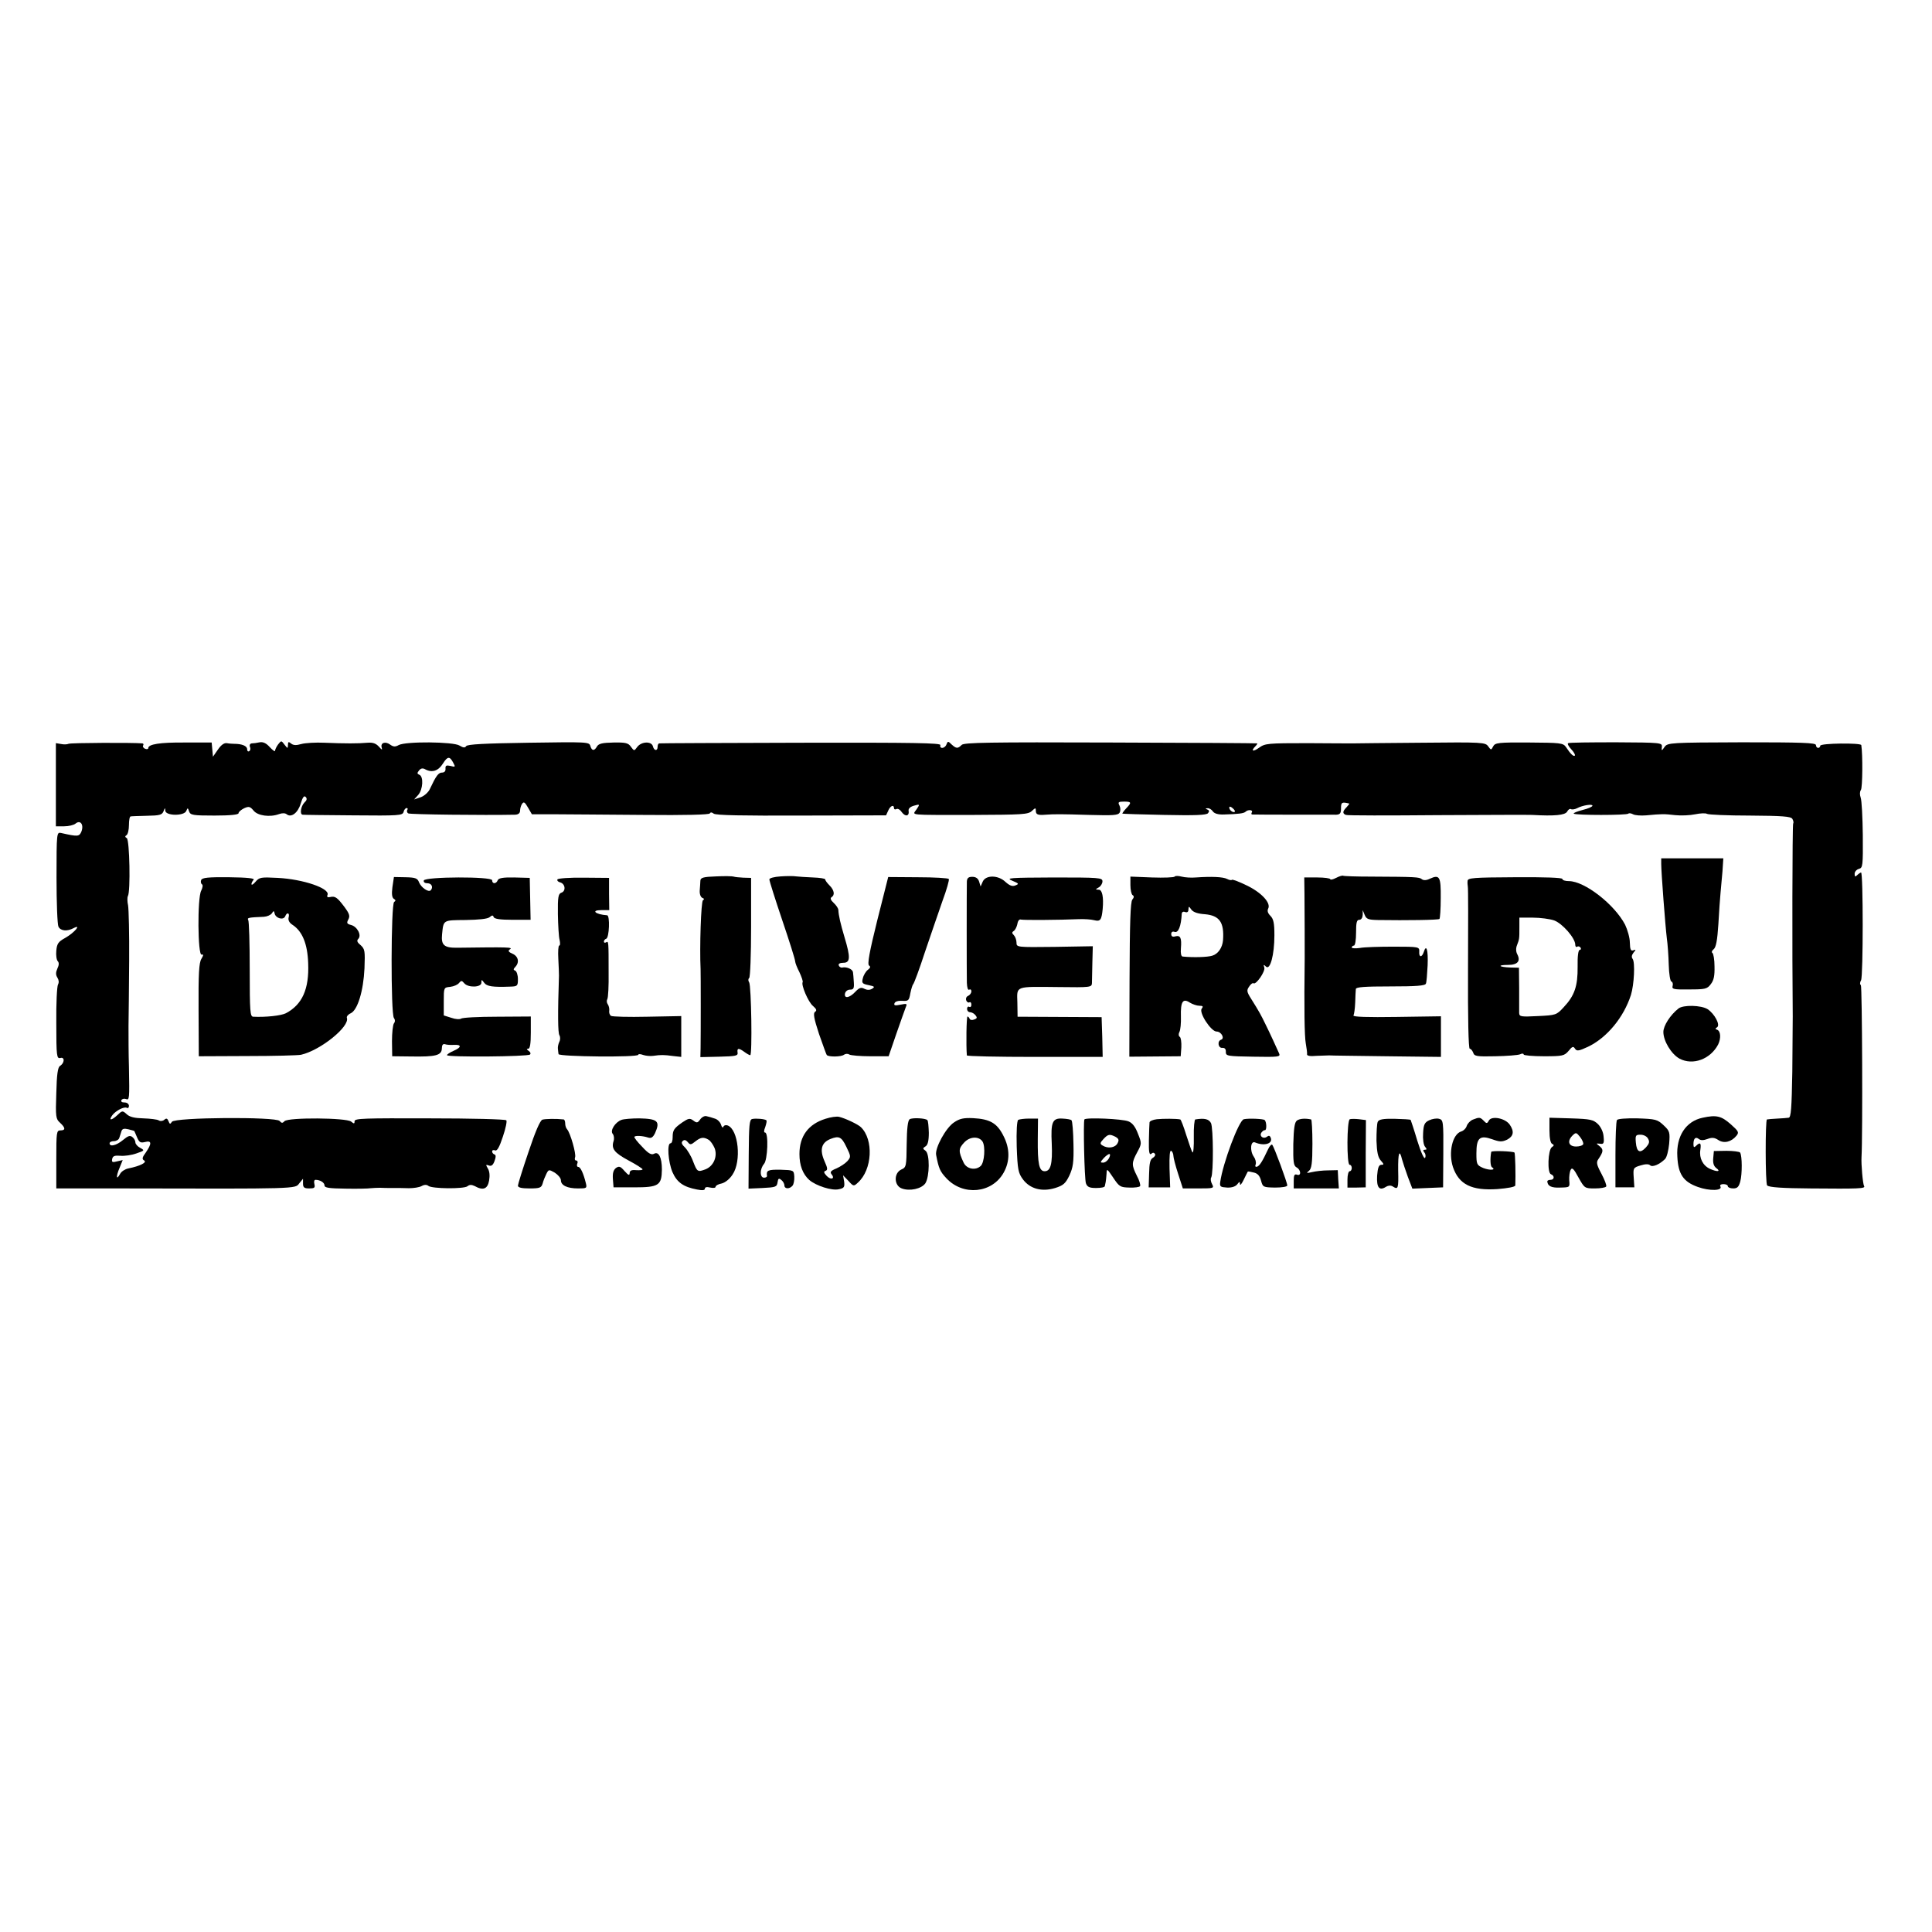
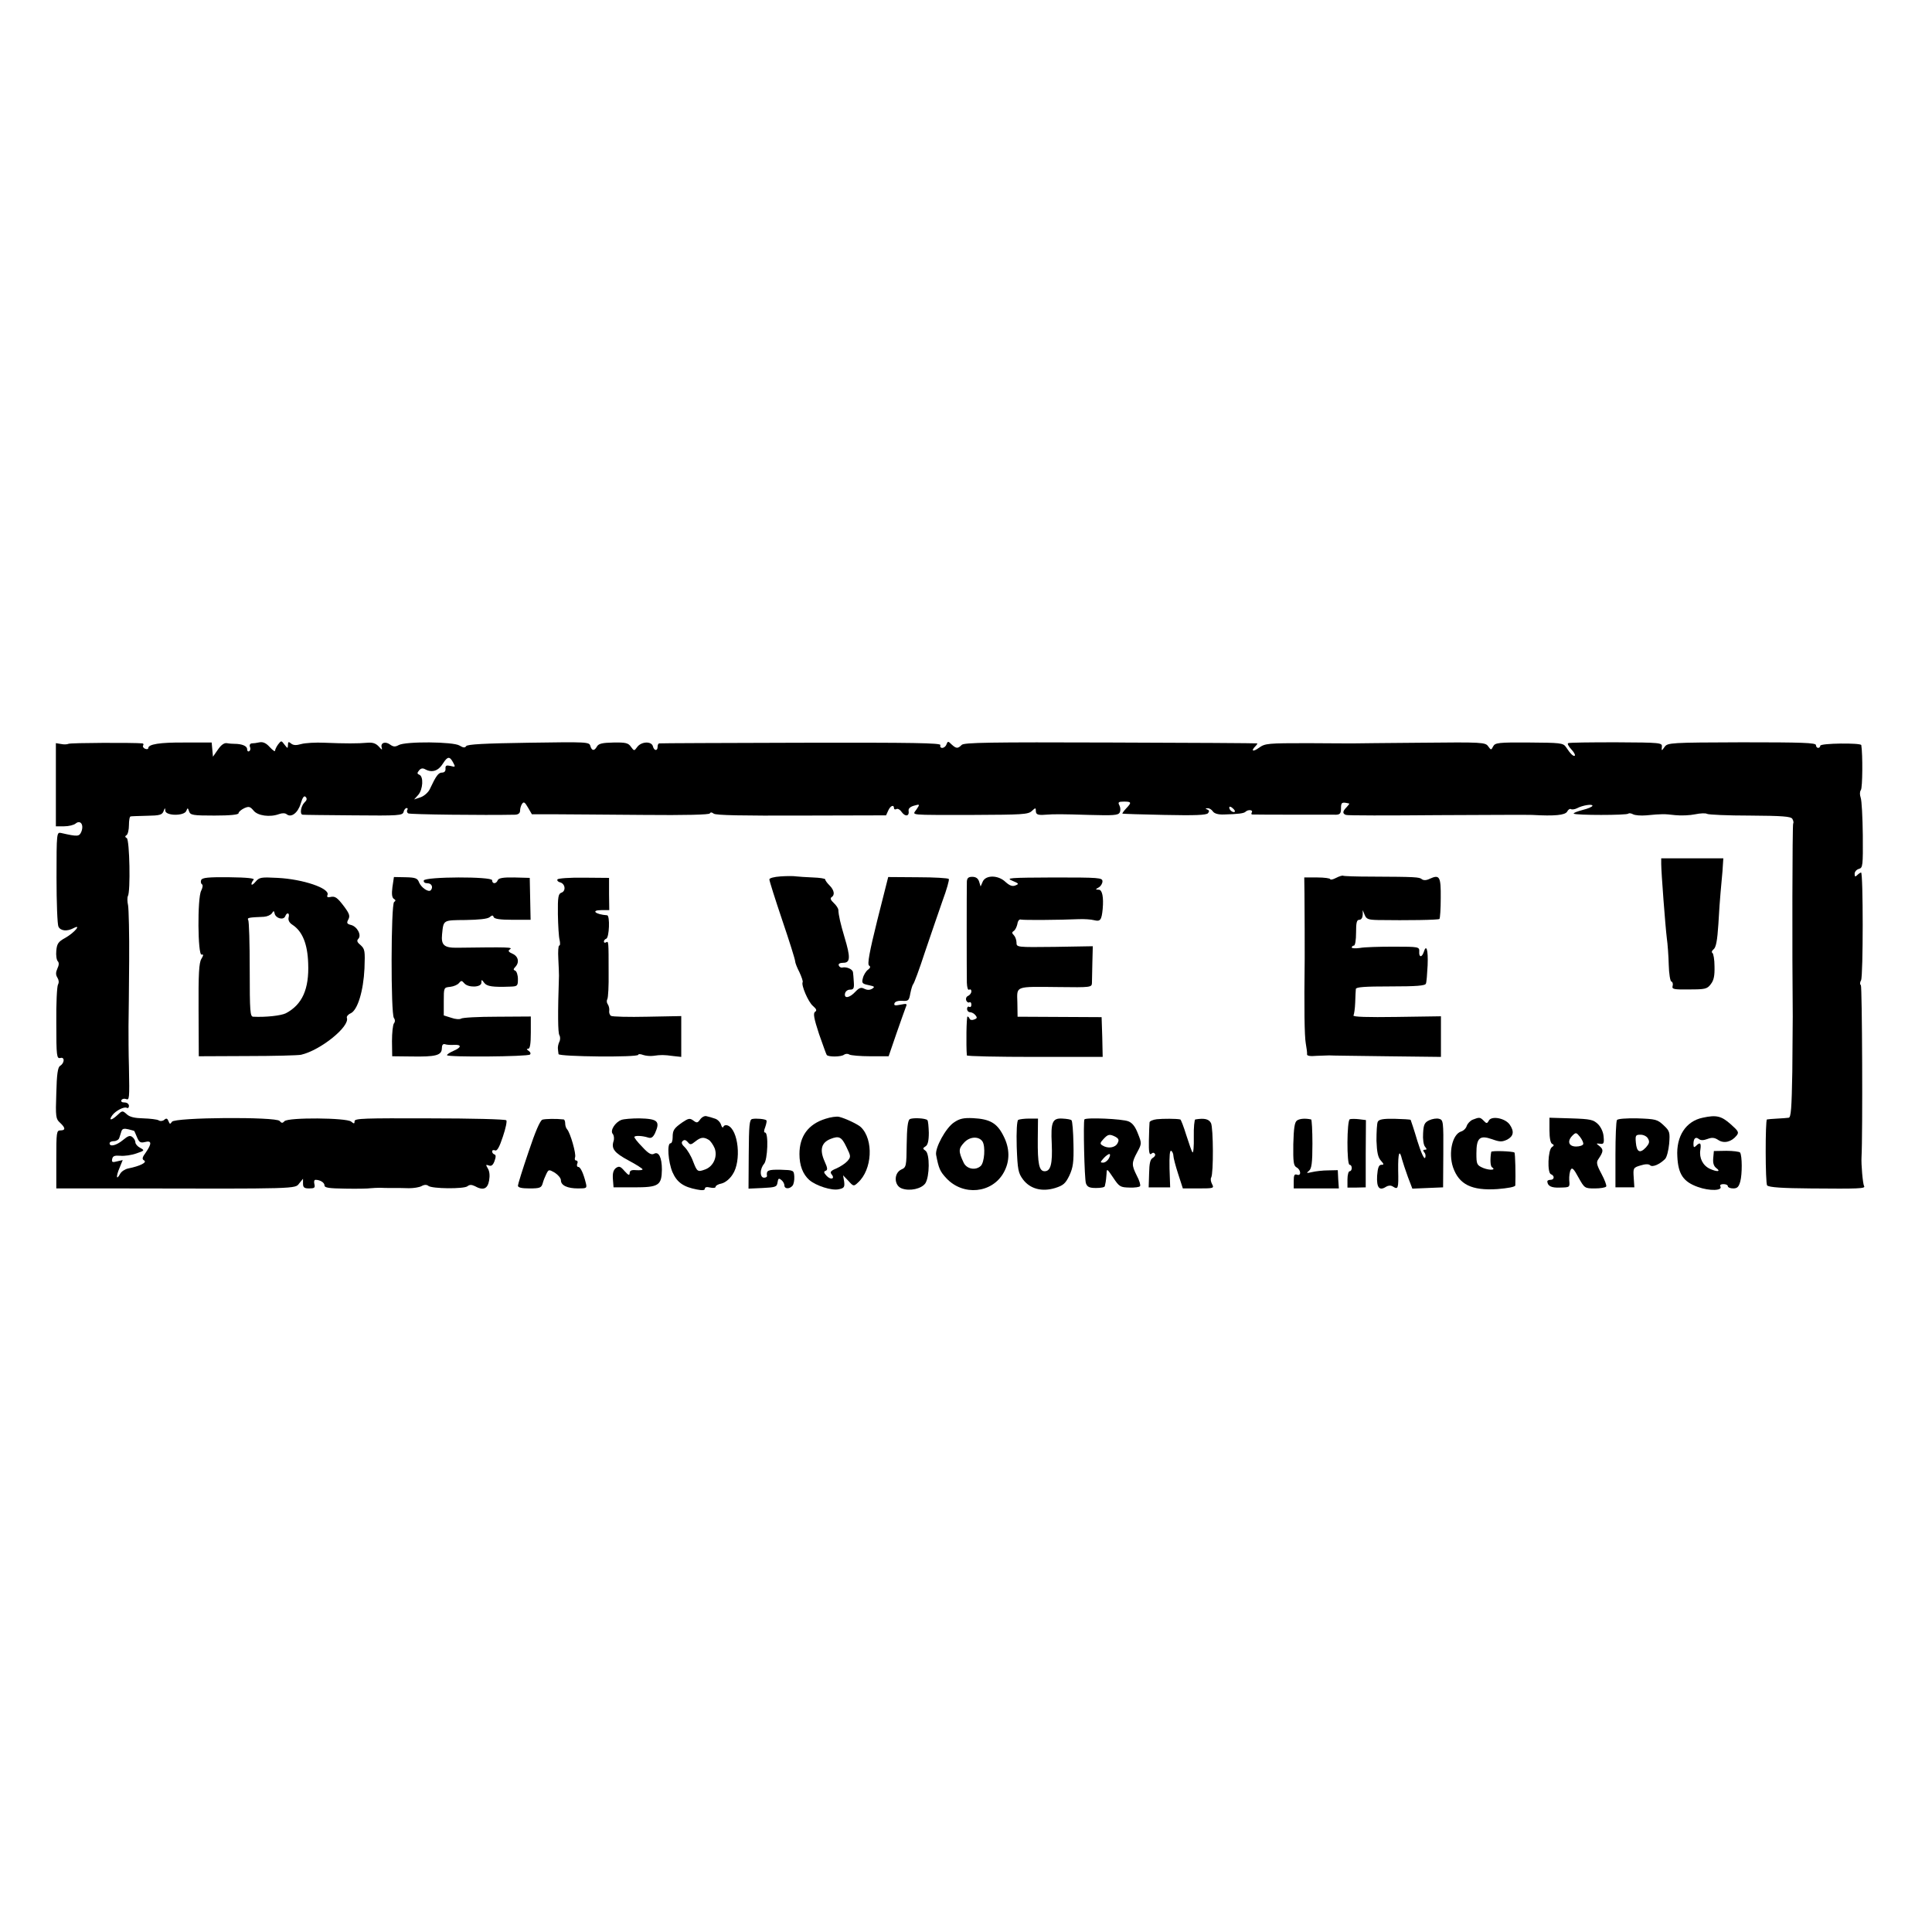
<svg xmlns="http://www.w3.org/2000/svg" version="1.0" width="899pt" height="899pt" viewBox="0 0 899 899" preserveAspectRatio="xMidYMid meet">
  <g transform="translate(0,899) scale(0.1,-0.1)" fill="#000000" stroke="none">
    <path d="M319 5529 c-6 -3 -21 -4 -35 -1 l-24 4 0 -193 0 -194 38 0 c22 0 46 6 54 13 22 18 39 -5 27 -37 -10 -24 -16 -25 -95 -7 -20 4 -21 2 -21 -207 0 -117 4 -220 9 -229 10 -20 40 -23 70 -7 40 21 4 -21 -38 -45 -33 -18 -39 -27 -42 -60 -2 -21 1 -43 7 -49 6 -6 6 -18 -2 -34 -8 -18 -8 -29 0 -42 7 -11 8 -23 3 -32 -5 -8 -9 -89 -8 -180 0 -155 2 -166 19 -162 21 6 20 -24 -2 -37 -10 -7 -15 -39 -17 -127 -4 -110 -2 -120 17 -137 26 -24 27 -36 2 -36 -18 0 -19 -9 -19 -135 l0 -135 302 0 c827 -2 809 -2 828 23 l18 22 0 -22 c0 -19 6 -23 29 -23 24 0 28 3 24 20 -3 11 -1 20 5 20 22 0 42 -13 42 -26 0 -11 21 -14 98 -15 53 -1 106 0 117 2 11 1 30 2 43 2 12 -1 39 -1 60 -1 20 0 54 0 75 -1 22 0 48 4 59 10 12 7 24 7 31 1 17 -14 166 -15 182 -2 10 8 19 8 34 1 39 -22 60 -14 67 26 4 23 2 43 -6 56 -10 17 -10 19 4 14 12 -5 20 1 27 20 7 19 7 29 0 31 -6 2 -11 8 -11 14 0 6 6 8 14 5 9 -4 20 15 36 64 13 38 20 72 16 76 -4 5 -165 9 -357 9 -304 1 -349 0 -349 -13 0 -13 -3 -13 -16 -2 -22 18 -292 20 -310 2 -9 -10 -14 -10 -23 1 -17 20 -488 17 -501 -4 -8 -12 -10 -12 -16 3 -5 13 -10 15 -20 6 -7 -6 -19 -7 -26 -2 -7 4 -39 8 -71 9 -40 1 -63 6 -77 19 -20 18 -21 18 -45 -5 -27 -25 -41 -25 -22 1 16 21 55 41 67 34 6 -3 10 1 10 9 0 9 -9 16 -21 16 -12 0 -17 4 -14 11 4 6 13 8 21 5 16 -6 17 -2 14 149 -2 61 -2 146 -2 190 1 44 2 181 3 305 1 124 -2 240 -5 257 -4 18 -4 37 -1 43 13 21 8 262 -5 270 -9 5 -9 9 -1 14 6 4 11 25 11 47 0 21 3 40 8 40 4 1 38 2 76 3 59 1 70 4 77 21 6 17 8 17 8 3 1 -25 89 -26 98 -1 6 15 7 15 13 -3 6 -17 18 -19 118 -19 74 0 112 4 112 11 0 6 12 16 26 23 22 10 28 8 44 -11 19 -24 76 -32 119 -16 14 5 28 5 35 -1 21 -17 52 6 65 49 9 30 16 39 23 32 8 -8 6 -16 -6 -27 -16 -17 -22 -54 -8 -56 4 -1 110 -2 236 -3 213 -2 229 -1 234 16 2 10 9 18 14 18 5 0 7 -4 3 -9 -3 -5 -1 -13 5 -16 9 -5 351 -9 498 -6 14 1 22 7 22 19 0 9 4 24 9 31 8 12 13 9 28 -17 l18 -31 105 0 c58 0 243 -2 412 -3 199 -2 309 1 311 7 3 6 9 6 18 -1 10 -8 135 -10 408 -9 l394 1 10 22 c10 23 27 30 27 11 0 -5 5 -7 11 -4 6 4 17 -2 25 -14 17 -23 36 -19 32 6 -2 10 7 19 25 24 28 8 28 7 12 -17 -19 -29 -49 -26 268 -26 221 1 251 2 268 18 17 16 19 16 19 1 0 -17 9 -21 45 -18 41 3 73 3 203 -1 112 -3 135 -2 142 11 5 9 4 23 -1 33 -8 15 -5 18 21 18 35 0 37 -4 10 -32 -11 -12 -19 -23 -17 -24 1 -1 89 -4 195 -6 142 -3 196 -1 203 8 7 8 6 14 -3 17 -10 4 -10 6 1 6 8 1 19 -6 25 -15 7 -10 26 -15 51 -14 68 2 93 5 101 13 11 11 36 9 29 -3 -3 -5 -3 -10 2 -10 11 -1 364 -1 391 -1 18 1 22 7 22 30 0 28 4 30 38 22 2 -1 -4 -8 -12 -17 -19 -19 -20 -30 -3 -36 6 -3 199 -3 427 -1 228 1 426 2 440 1 105 -6 152 -1 162 15 5 10 13 15 18 12 5 -3 18 -1 28 4 26 14 72 21 72 12 0 -5 -21 -14 -46 -20 -26 -7 -44 -14 -41 -17 8 -8 247 -8 254 0 3 3 13 2 22 -3 9 -5 36 -7 61 -5 74 7 83 7 135 1 28 -3 69 -1 93 4 24 5 49 6 55 2 7 -4 97 -8 200 -8 150 -1 190 -4 197 -15 5 -8 7 -18 4 -22 -4 -6 -5 -608 -2 -898 0 -25 -1 -141 -2 -257 -3 -169 -6 -213 -17 -214 -7 -1 -31 -3 -53 -4 -22 -1 -43 -3 -48 -4 -8 -1 -8 -299 1 -307 9 -9 71 -13 202 -14 223 -2 257 -1 249 11 -6 10 -14 102 -12 134 6 105 3 797 -3 801 -5 3 -5 13 1 23 10 20 10 501 0 501 -3 0 -11 -5 -18 -12 -9 -9 -12 -8 -12 6 0 10 9 20 20 23 18 5 19 14 18 157 -1 83 -5 162 -10 175 -5 14 -4 28 1 35 8 9 9 166 2 209 -2 11 -191 9 -191 -3 0 -5 -4 -10 -10 -10 -5 0 -10 6 -10 13 0 11 -64 13 -345 13 -331 -1 -345 -2 -359 -21 -14 -20 -15 -20 -13 0 2 19 -4 20 -213 21 -118 0 -219 -1 -223 -4 -5 -2 2 -15 14 -28 12 -13 20 -26 17 -30 -6 -5 -19 6 -42 41 -13 18 -27 19 -171 20 -143 1 -158 -1 -167 -18 -9 -18 -10 -18 -23 0 -13 19 -27 20 -312 17 -164 -1 -305 -3 -313 -3 -8 0 -104 0 -213 1 -188 0 -200 -1 -228 -21 -29 -21 -40 -16 -17 7 7 7 10 13 8 13 -3 1 -310 3 -683 4 -563 2 -681 0 -692 -11 -18 -18 -25 -18 -47 2 -16 16 -18 16 -24 0 -3 -9 -12 -16 -20 -16 -7 0 -11 6 -8 13 3 10 -123 12 -648 11 -359 -1 -656 -2 -660 -3 -5 0 -8 -8 -8 -16 0 -21 -17 -19 -22 3 -7 24 -54 22 -73 -4 -14 -19 -14 -19 -29 1 -12 18 -25 21 -81 20 -52 -1 -69 -5 -77 -18 -12 -22 -24 -22 -31 2 -5 19 -15 19 -288 15 -202 -3 -285 -7 -290 -16 -5 -8 -13 -8 -31 3 -28 18 -251 20 -283 2 -16 -9 -25 -8 -39 2 -23 17 -46 9 -40 -13 4 -13 1 -12 -13 4 -14 15 -28 20 -53 18 -44 -4 -104 -4 -200 0 -41 2 -90 -1 -108 -6 -24 -7 -37 -6 -47 2 -12 10 -15 9 -15 -6 -1 -18 -1 -18 -16 1 -15 20 -15 20 -30 1 -8 -11 -14 -24 -14 -29 0 -6 -11 2 -25 17 -16 18 -31 25 -47 22 -13 -3 -29 -5 -37 -5 -7 -1 -11 -7 -8 -16 4 -8 2 -17 -3 -20 -6 -4 -10 1 -10 9 0 15 -24 25 -60 25 -8 0 -24 1 -34 3 -13 2 -27 -8 -42 -30 l-23 -33 -3 33 -3 33 -125 0 c-117 1 -170 -8 -170 -26 0 -5 -7 -6 -15 -3 -8 4 -12 10 -9 15 3 5 2 9 -3 10 -39 4 -337 3 -344 -2z m1791 -90 c10 -18 8 -19 -14 -13 -19 4 -24 2 -23 -13 1 -11 -5 -18 -16 -18 -17 0 -28 -15 -57 -77 -7 -15 -26 -32 -43 -38 l-30 -10 19 21 c22 25 26 86 5 94 -10 4 -11 8 -1 20 8 10 17 12 29 5 32 -17 61 -7 82 27 22 35 32 35 49 2z m3636 -226 c-7 -7 -26 7 -26 19 0 6 6 6 15 -2 9 -7 13 -15 11 -17z m-5121 -1486 c1 -1 6 -14 13 -30 10 -23 16 -26 37 -21 31 8 32 -7 4 -48 -18 -24 -19 -32 -8 -38 14 -9 -19 -26 -74 -37 -15 -3 -32 -14 -38 -25 -18 -33 -20 -13 -3 27 l15 37 -26 -6 c-22 -6 -26 -4 -23 11 3 14 11 17 38 15 19 -2 53 3 75 11 38 13 39 14 17 26 -12 6 -22 18 -22 25 0 8 -6 19 -14 25 -11 9 -20 6 -44 -14 -30 -25 -62 -33 -62 -15 0 6 9 10 20 10 11 0 23 7 25 15 3 8 7 22 10 31 4 12 12 14 33 9 15 -4 27 -7 27 -8z" />
    <path d="M7730 4970 c0 -38 19 -288 26 -345 4 -27 8 -84 9 -124 1 -42 7 -77 12 -78 6 -2 9 -12 6 -21 -4 -15 5 -17 77 -16 75 0 84 2 101 25 14 18 18 39 17 82 0 32 -5 60 -10 63 -5 3 -2 11 6 17 11 9 17 40 22 117 3 58 8 123 10 145 2 22 6 67 9 100 l4 61 -145 0 -144 0 0 -26z" />
-     <path d="M3333 4912 c-61 -2 -73 -6 -74 -20 0 -9 -2 -30 -3 -46 -1 -16 4 -30 12 -34 9 -3 10 -7 3 -11 -9 -6 -16 -219 -11 -321 1 -18 1 -308 0 -367 l-1 -42 88 2 c78 2 88 4 85 20 -3 21 6 21 32 2 11 -8 23 -15 27 -15 10 0 5 323 -5 339 -5 7 -5 16 0 20 5 3 9 110 9 236 l0 230 -36 1 c-20 1 -40 3 -45 5 -5 2 -42 3 -81 1z" />
    <path d="M3633 4912 c-31 -2 -53 -8 -53 -14 0 -7 27 -92 60 -190 33 -97 60 -183 60 -191 0 -7 9 -30 20 -51 10 -22 17 -42 15 -46 -8 -13 26 -93 48 -111 16 -14 19 -21 10 -27 -10 -6 -6 -30 18 -103 18 -51 34 -96 36 -98 8 -10 68 -9 80 1 7 5 18 6 25 1 7 -4 51 -8 98 -8 l85 0 36 105 c20 58 40 113 44 124 7 16 5 17 -25 11 -25 -5 -31 -4 -28 6 3 9 17 13 36 12 29 -2 32 1 38 35 4 20 10 39 13 42 4 3 29 70 55 150 27 80 64 187 82 239 19 51 32 97 29 101 -3 4 -67 8 -144 8 l-138 1 -51 -202 c-36 -145 -47 -204 -38 -210 8 -5 6 -11 -6 -20 -9 -7 -20 -25 -23 -39 -6 -22 -3 -26 27 -32 28 -6 30 -8 16 -17 -12 -7 -24 -6 -36 0 -15 8 -24 5 -42 -14 -27 -29 -53 -33 -48 -8 2 10 12 18 23 18 17 0 20 6 18 35 -1 19 -3 41 -4 47 -3 14 -30 25 -49 21 -7 -2 -15 3 -17 10 -3 7 5 12 21 12 33 0 34 25 6 118 -19 64 -28 102 -29 129 -1 7 -10 21 -22 32 -13 12 -17 21 -10 26 17 10 13 33 -9 55 -11 11 -20 23 -20 28 0 4 -26 8 -57 9 -32 1 -67 4 -78 5 -11 2 -44 2 -72 0z" />
-     <path d="M5466 4911 c-3 -4 -50 -6 -106 -4 l-100 4 0 -40 c0 -22 5 -43 10 -46 8 -5 7 -11 -1 -21 -9 -11 -12 -108 -13 -373 l-1 -358 119 1 120 1 3 42 c1 23 -2 45 -7 48 -6 4 -7 14 -2 23 5 9 8 42 7 72 -2 69 9 86 41 65 13 -8 33 -15 45 -15 16 0 19 -3 11 -13 -15 -18 43 -107 69 -107 22 0 39 -32 21 -38 -19 -6 -14 -40 6 -38 11 1 17 -6 16 -19 0 -19 7 -20 128 -22 117 -2 127 -1 120 15 -13 29 -43 95 -64 137 -20 41 -27 55 -66 117 -21 33 -22 40 -9 58 7 11 16 17 19 15 11 -11 57 55 51 73 -5 14 -3 15 8 4 19 -18 39 54 39 146 0 57 -4 76 -19 91 -12 12 -15 23 -10 33 14 26 -31 75 -100 108 -35 17 -66 29 -69 26 -2 -3 -13 -1 -22 4 -19 10 -74 12 -145 7 -22 -2 -52 0 -67 4 -15 4 -30 4 -32 0z m140 -175 c69 -6 91 -38 85 -121 -3 -35 -23 -64 -50 -72 -22 -7 -88 -9 -138 -4 -7 1 -10 15 -8 38 4 49 -2 62 -26 56 -13 -4 -19 0 -19 11 0 9 6 13 15 10 18 -7 31 26 34 85 1 7 7 11 16 7 10 -3 15 1 15 12 1 16 2 16 14 -1 9 -12 31 -19 62 -21z" />
    <path d="M6217 4905 c-15 -8 -27 -10 -27 -6 0 4 -27 8 -60 8 l-61 0 1 -76 c1 -98 1 -244 1 -301 -3 -234 -1 -361 5 -395 4 -22 7 -45 6 -51 -1 -7 15 -10 45 -7 27 1 53 2 58 2 6 -1 125 -2 265 -4 l255 -3 0 95 0 94 -206 -3 c-136 -2 -205 0 -201 7 3 5 7 32 8 60 1 27 2 56 3 63 1 9 40 12 161 12 119 0 162 3 165 13 3 6 6 45 8 85 3 73 -6 101 -18 62 -9 -27 -23 -25 -21 2 1 22 -1 23 -119 23 -66 0 -137 -2 -157 -6 -21 -3 -38 -2 -38 2 0 5 5 9 10 9 6 0 10 27 10 60 0 47 3 60 15 60 9 0 15 9 16 23 l0 22 9 -22 c8 -20 17 -23 62 -24 135 -2 281 0 286 5 3 3 6 47 6 97 1 100 -5 111 -51 90 -16 -8 -29 -8 -37 -2 -12 10 -28 11 -235 12 -69 0 -127 2 -131 4 -3 2 -18 -2 -33 -10z" />
    <path d="M936 4895 c-3 -8 -1 -17 4 -20 5 -3 3 -16 -4 -30 -18 -34 -16 -301 2 -297 10 2 9 -3 -1 -20 -11 -18 -14 -69 -13 -238 l1 -215 225 1 c124 0 237 3 251 6 91 21 228 132 213 172 -2 6 6 16 18 21 32 15 59 103 64 209 3 81 2 90 -18 108 -16 13 -19 21 -11 29 17 17 -5 58 -34 65 -19 5 -21 9 -12 26 8 15 5 26 -17 56 -35 47 -45 53 -67 48 -13 -3 -17 0 -13 10 12 30 -113 73 -232 79 -78 4 -85 3 -103 -18 -10 -12 -18 -17 -19 -11 0 5 5 15 10 20 7 7 -29 11 -114 12 -98 1 -125 -2 -130 -13z m365 -178 c12 -3 22 0 26 9 8 21 22 17 16 -5 -3 -13 3 -25 19 -35 45 -30 69 -88 72 -178 5 -121 -28 -193 -104 -233 -22 -11 -93 -19 -152 -16 -14 1 -16 23 -16 220 0 121 -3 224 -7 230 -6 11 3 12 73 15 15 1 31 8 37 16 8 13 10 13 13 -1 2 -10 12 -19 23 -22z" />
    <path d="M1826 4862 c-4 -32 -2 -48 6 -54 10 -6 10 -10 2 -15 -15 -10 -16 -522 -1 -540 6 -8 6 -18 0 -25 -5 -7 -9 -44 -9 -83 l1 -70 89 -1 c113 -2 141 5 142 37 0 16 5 23 15 20 8 -3 26 -4 42 -3 36 2 35 -12 -3 -28 -16 -7 -30 -16 -30 -20 0 -10 376 -7 386 3 5 4 2 12 -6 17 -10 7 -11 10 -2 10 8 0 12 22 12 75 l0 75 -157 -1 c-87 0 -162 -4 -168 -9 -5 -4 -26 -3 -45 4 l-35 11 0 65 c0 65 0 65 30 68 17 2 35 10 41 18 10 12 13 12 24 -1 18 -22 80 -20 80 2 0 16 1 16 13 0 12 -17 40 -21 120 -18 35 1 37 3 37 35 0 19 -6 36 -12 39 -10 4 -10 7 0 18 20 21 14 49 -13 61 -19 8 -22 14 -13 20 18 11 -7 11 -244 8 -61 -1 -76 12 -71 62 7 68 3 66 109 67 62 1 102 5 112 13 12 10 16 10 19 1 3 -9 30 -13 88 -13 l84 0 -2 98 -2 97 -72 2 c-53 1 -73 -3 -77 -13 -7 -18 -26 -18 -26 0 0 18 -311 17 -318 -1 -2 -8 5 -13 17 -13 20 0 28 -19 15 -33 -11 -10 -44 13 -54 37 -7 19 -16 23 -63 24 l-54 1 -7 -47z" />
    <path d="M2594 4898 c-3 -5 3 -12 13 -14 24 -7 27 -41 5 -48 -14 -5 -17 -20 -16 -100 1 -52 4 -106 8 -120 3 -14 3 -26 -2 -26 -4 0 -6 -28 -4 -62 2 -35 3 -70 3 -78 -6 -178 -5 -267 2 -277 4 -6 5 -20 0 -30 -5 -10 -8 -25 -7 -33 1 -8 2 -20 3 -25 1 -12 371 -16 371 -3 0 4 10 4 23 -1 12 -4 33 -6 47 -4 35 5 49 5 93 -1 l37 -4 0 95 0 95 -158 -3 c-86 -2 -162 0 -169 4 -6 4 -10 15 -8 25 1 9 -2 22 -7 29 -5 7 -6 17 -2 24 4 7 7 62 6 123 0 147 0 148 -12 141 -5 -3 -10 -2 -10 4 0 5 5 11 11 13 14 5 18 108 4 109 -55 4 -77 24 -27 24 l37 0 -1 75 0 75 -117 1 c-65 1 -120 -3 -123 -8z" />
    <path d="M4499 4888 c-1 -32 -1 -425 0 -471 1 -23 5 -36 11 -32 6 3 10 0 10 -8 0 -8 -7 -17 -15 -21 -8 -3 -12 -12 -9 -21 3 -8 10 -12 15 -9 5 3 9 -2 9 -11 0 -9 -4 -13 -10 -10 -5 3 -10 -1 -10 -9 0 -9 6 -16 14 -16 7 0 19 -6 25 -14 9 -11 8 -15 -6 -20 -10 -4 -19 -2 -21 3 -2 6 -7 11 -10 11 -5 0 -7 -136 -3 -181 1 -4 143 -7 317 -7 l315 0 -2 93 -3 92 -195 1 -196 1 -1 66 c-2 79 -14 74 194 72 146 -2 152 -1 153 18 0 11 1 54 2 96 l2 76 -177 -3 c-177 -2 -178 -2 -178 20 0 12 -6 28 -12 34 -10 10 -10 14 -1 20 7 4 14 19 17 32 2 15 9 24 17 21 14 -3 178 -2 269 2 25 1 57 -1 72 -5 28 -7 34 1 39 52 5 55 -2 90 -18 90 -17 1 -17 1 0 11 9 5 17 18 17 28 0 17 -15 18 -227 18 -207 -1 -224 -2 -193 -15 31 -13 33 -15 15 -22 -14 -6 -27 -1 -46 16 -34 33 -92 33 -106 2 l-10 -23 -7 23 c-5 15 -15 22 -32 22 -18 0 -24 -6 -25 -22z" />
-     <path d="M6829 4891 c-1 -9 0 -20 1 -26 2 -5 2 -178 1 -382 -1 -229 2 -373 8 -373 5 0 12 -8 16 -18 5 -17 16 -19 103 -17 53 1 105 5 115 9 9 5 17 4 17 -1 0 -4 42 -8 94 -8 88 0 95 2 115 25 17 21 22 23 30 10 8 -12 17 -11 60 9 88 42 166 136 200 241 15 48 20 152 8 168 -6 8 -5 17 4 29 12 14 12 16 -1 11 -12 -4 -15 4 -16 36 0 22 -11 60 -22 83 -49 94 -188 203 -262 203 -16 0 -30 4 -30 10 0 6 -81 9 -220 8 -195 -1 -220 -3 -221 -17z m403 -184 c38 -14 98 -82 98 -113 0 -8 4 -13 9 -9 5 3 12 1 16 -5 3 -5 1 -10 -4 -10 -7 0 -11 -29 -10 -78 1 -90 -14 -135 -65 -189 -33 -36 -36 -37 -120 -41 -79 -4 -86 -3 -87 14 0 11 0 62 0 115 l-1 96 -40 1 c-54 2 -63 12 -11 12 45 0 60 18 43 50 -6 11 -7 28 -1 42 11 29 11 29 11 83 l0 45 63 0 c34 0 79 -6 99 -13z" />
-     <path d="M7810 4297 c-38 -30 -70 -80 -70 -109 0 -42 37 -103 75 -124 62 -33 144 -3 180 66 14 29 12 63 -6 69 -8 2 -8 5 1 11 16 10 -11 62 -44 84 -30 19 -114 21 -136 3z" />
    <path d="M3258 3781 c-12 -17 -16 -17 -32 -5 -16 12 -23 10 -50 -8 -40 -28 -46 -37 -46 -70 0 -16 -4 -28 -10 -28 -17 0 -11 -86 9 -134 21 -48 51 -69 114 -81 25 -5 37 -4 37 4 0 7 9 9 25 5 14 -3 25 -2 25 4 0 5 12 12 28 15 16 4 37 20 51 42 42 62 27 209 -23 228 -8 3 -17 1 -20 -6 -2 -7 -8 -2 -11 10 -4 12 -17 25 -29 28 -11 4 -28 9 -38 11 -9 3 -22 -4 -30 -15z m40 -95 c8 -5 20 -22 27 -38 15 -38 -4 -84 -42 -99 -37 -14 -39 -12 -58 37 -9 25 -27 54 -38 65 -14 13 -18 22 -11 29 8 8 15 6 24 -4 11 -14 15 -14 36 3 25 20 39 21 62 7z" />
    <path d="M3841 3784 c-80 -25 -121 -81 -121 -164 0 -54 16 -94 46 -121 32 -27 104 -50 136 -43 26 5 29 10 26 36 l-5 29 25 -26 c23 -26 25 -26 44 -8 67 60 74 200 14 258 -13 13 -72 41 -101 48 -11 3 -40 -1 -64 -9z m97 -130 c22 -45 22 -47 5 -67 -10 -11 -33 -26 -51 -34 -27 -11 -31 -17 -22 -28 17 -21 -5 -27 -24 -6 -13 14 -14 20 -4 23 10 4 9 13 -5 44 -24 54 -15 87 27 104 40 16 52 10 74 -36z" />
    <path d="M7923 3789 c-78 -16 -124 -86 -118 -181 4 -82 28 -117 95 -141 55 -20 118 -18 105 3 -3 6 3 10 14 10 12 0 21 -4 21 -10 0 -5 11 -10 25 -10 19 0 26 7 33 33 9 33 9 118 -1 134 -3 4 -32 8 -64 8 l-58 -1 -3 -33 c-2 -23 2 -37 15 -47 22 -16 3 -18 -30 -3 -33 15 -51 50 -45 88 5 33 -1 38 -20 19 -9 -9 -12 -7 -12 8 0 27 10 36 25 24 9 -7 21 -7 40 0 21 8 33 7 51 -5 26 -17 60 -9 84 20 13 16 10 21 -27 54 -43 38 -66 44 -130 30z" />
    <path d="M2524 3780 c-11 -4 -33 -55 -65 -151 -27 -79 -49 -150 -49 -156 0 -9 17 -13 54 -13 48 0 55 3 61 23 3 12 11 32 17 44 11 22 12 22 40 6 15 -10 28 -25 28 -35 0 -24 30 -38 80 -38 40 0 42 1 36 25 -11 45 -25 75 -35 75 -6 0 -8 7 -5 15 4 8 1 15 -5 15 -6 0 -8 7 -5 15 6 15 -22 113 -37 130 -5 5 -9 17 -9 27 0 10 -3 18 -7 19 -35 4 -85 3 -99 -1z" />
    <path d="M2892 3779 c-30 -11 -54 -50 -41 -65 6 -7 8 -22 4 -34 -11 -35 3 -54 70 -90 36 -19 65 -38 65 -41 0 -4 -13 -5 -30 -4 -22 2 -30 -2 -30 -14 -1 -12 -6 -10 -24 10 -19 22 -25 24 -40 14 -12 -10 -16 -24 -14 -52 l3 -38 97 0 c113 0 127 9 128 83 0 56 -15 86 -37 73 -12 -6 -26 1 -55 33 -22 22 -38 43 -36 46 4 7 38 5 63 -3 15 -5 23 0 33 20 25 56 13 67 -74 69 -34 0 -71 -3 -82 -7z" />
    <path d="M3500 3783 c-13 -3 -15 -29 -16 -164 l-1 -160 66 3 c60 3 66 5 69 26 3 19 6 21 18 11 8 -6 14 -18 14 -25 0 -17 24 -18 38 -1 5 6 9 25 8 42 -2 30 -3 30 -64 32 -59 1 -67 -3 -63 -29 0 -5 -6 -8 -14 -8 -9 0 -15 9 -15 24 0 14 7 31 15 40 17 17 22 146 5 146 -6 0 -6 9 1 26 5 15 8 29 5 31 -6 6 -48 10 -66 6z" />
    <path d="M4233 3782 c-9 -6 -13 -43 -14 -116 -1 -103 -2 -108 -25 -118 -36 -17 -34 -75 2 -88 37 -14 92 -2 110 24 20 32 21 136 1 151 -14 10 -14 12 0 21 10 6 15 25 15 63 -1 29 -3 56 -7 59 -9 9 -69 12 -82 4z" />
    <path d="M4439 3767 c-38 -25 -89 -119 -83 -151 12 -63 18 -77 48 -109 78 -83 212 -70 266 26 30 53 30 114 -2 174 -29 57 -62 76 -140 80 -44 2 -63 -2 -89 -20z m133 -89 c14 -23 9 -96 -8 -113 -24 -23 -66 -15 -80 15 -25 53 -24 65 2 93 26 29 69 31 86 5z" />
    <path d="M4738 3779 c-6 -4 -9 -52 -7 -125 4 -107 7 -122 29 -152 33 -44 88 -59 150 -40 38 12 48 21 66 58 17 37 21 61 19 147 -1 57 -5 106 -9 110 -3 4 -22 7 -42 8 -47 3 -55 -16 -50 -117 4 -94 -5 -128 -33 -128 -26 0 -33 35 -32 150 l1 95 -41 0 c-22 0 -45 -3 -51 -6z" />
    <path d="M5046 3781 c-6 -11 0 -276 7 -297 6 -17 16 -22 47 -22 22 0 41 3 41 9 1 5 3 14 4 19 1 6 3 22 4 38 1 26 2 25 31 -18 28 -42 33 -45 75 -46 25 -1 48 2 50 7 3 4 -3 26 -15 48 -25 50 -25 60 2 110 21 39 21 41 3 86 -12 32 -26 50 -44 57 -28 12 -199 19 -205 9z m145 -81 c15 -9 17 -15 9 -30 -11 -21 -45 -26 -70 -10 -12 7 -12 12 4 29 22 24 29 25 57 11z m-31 -100 c-6 -11 -18 -20 -27 -20 -14 0 -14 2 2 20 10 11 22 20 27 20 5 0 4 -9 -2 -20z" />
    <path d="M5383 3782 c-18 -2 -34 -9 -34 -15 -1 -7 -2 -44 -3 -84 -1 -53 2 -69 11 -62 7 7 13 6 17 0 4 -5 -1 -14 -10 -19 -12 -7 -16 -25 -17 -73 l-2 -64 50 0 50 0 -3 88 c-1 58 1 86 8 82 5 -3 10 -14 10 -23 0 -9 10 -47 22 -84 l22 -68 73 0 c71 0 73 1 63 20 -6 11 -8 25 -4 31 11 19 10 230 -1 253 -10 19 -30 24 -73 17 -4 0 -8 -37 -7 -81 1 -44 -2 -77 -6 -72 -4 4 -16 40 -29 80 -12 39 -25 73 -28 73 -18 4 -81 4 -109 1z" />
-     <path d="M5788 3782 c-23 -4 -98 -205 -110 -292 -3 -22 1 -24 32 -26 22 -1 39 5 47 15 11 14 12 14 13 1 0 -8 8 1 17 20 9 19 18 36 19 38 1 2 13 0 28 -4 18 -4 28 -15 34 -38 8 -30 10 -31 65 -32 33 0 57 4 57 10 0 13 -61 179 -70 189 -3 4 -12 -5 -19 -20 -27 -58 -40 -78 -52 -82 -7 -2 -10 2 -6 11 3 9 -1 25 -9 36 -19 27 -15 75 6 66 43 -18 84 -6 73 22 -4 10 -9 11 -17 5 -16 -13 -37 1 -27 18 5 7 12 13 17 12 9 0 8 38 -1 47 -5 6 -75 9 -97 4z" />
    <path d="M6035 3776 c-11 -8 -15 -36 -17 -110 -1 -83 1 -100 15 -108 21 -11 23 -42 2 -34 -12 4 -15 -3 -15 -29 l0 -35 105 0 105 0 -3 43 -2 42 -45 -1 c-25 0 -58 -4 -75 -8 -26 -6 -28 -5 -14 6 12 10 16 35 16 126 0 61 -3 113 -6 113 -28 6 -53 4 -66 -5z" />
    <path d="M6281 3782 c-14 -5 -15 -212 -1 -212 6 0 10 -7 10 -15 0 -8 -4 -15 -10 -15 -5 0 -10 -17 -10 -38 l0 -38 43 0 42 1 0 157 1 156 -32 4 c-17 2 -37 2 -43 0z" />
    <path d="M6411 3770 c-4 -8 -6 -48 -6 -88 2 -54 7 -77 20 -92 15 -17 16 -20 3 -20 -12 0 -17 -13 -20 -51 -3 -55 10 -72 42 -51 10 6 22 7 31 1 25 -16 27 -10 25 75 -1 83 6 101 18 51 4 -14 16 -51 27 -81 l21 -55 71 3 72 3 1 157 c1 150 0 157 -20 162 -11 3 -31 0 -46 -7 -21 -10 -26 -20 -28 -60 -2 -27 2 -55 9 -63 9 -11 9 -14 -1 -14 -9 0 -9 -4 -2 -13 6 -7 7 -18 3 -25 -4 -7 -19 25 -36 80 -15 51 -30 95 -31 97 -2 2 -35 4 -75 5 -54 1 -73 -3 -78 -14z" />
    <path d="M6853 3780 c-12 -5 -24 -18 -28 -29 -3 -11 -15 -23 -26 -26 -41 -13 -60 -99 -38 -166 28 -81 87 -110 207 -102 49 4 82 10 83 17 2 45 0 149 -4 153 -7 6 -107 10 -108 3 -6 -33 -4 -66 3 -71 22 -14 -9 -16 -40 -4 -30 13 -32 17 -32 68 0 73 16 86 73 66 36 -13 46 -13 70 -2 30 16 34 38 12 70 -21 30 -84 42 -97 19 -8 -15 -11 -15 -24 -1 -17 17 -20 17 -51 5z" />
    <path d="M7210 3730 c0 -37 5 -60 13 -63 9 -4 9 -8 -2 -15 -18 -13 -22 -120 -4 -126 18 -7 16 -26 -2 -26 -8 0 -15 -3 -15 -7 1 -22 19 -31 60 -29 45 1 45 1 42 34 -1 18 2 40 7 49 6 12 14 5 36 -36 28 -50 29 -51 76 -51 26 0 50 4 53 9 3 4 -7 31 -22 59 -23 43 -25 54 -14 69 23 34 24 44 6 59 -18 14 -18 14 1 12 17 -3 20 2 17 32 -1 21 -12 45 -26 59 -22 21 -34 24 -125 27 l-101 3 0 -59z m157 -64 c-2 -6 -17 -11 -33 -11 -34 0 -43 24 -18 50 17 17 19 16 36 -5 10 -13 17 -28 15 -34z" />
    <path d="M7524 3778 c-4 -6 -7 -79 -7 -162 l0 -151 44 0 44 0 -3 46 c-3 44 -2 46 32 56 22 7 38 7 44 1 11 -11 45 4 70 29 8 8 16 40 19 71 4 53 3 59 -26 86 -29 27 -36 29 -121 32 -55 1 -93 -2 -96 -8z m145 -87 c8 -14 5 -23 -10 -40 -28 -30 -43 -22 -47 22 -3 34 -1 37 22 37 14 0 30 -8 35 -19z" />
  </g>
</svg>